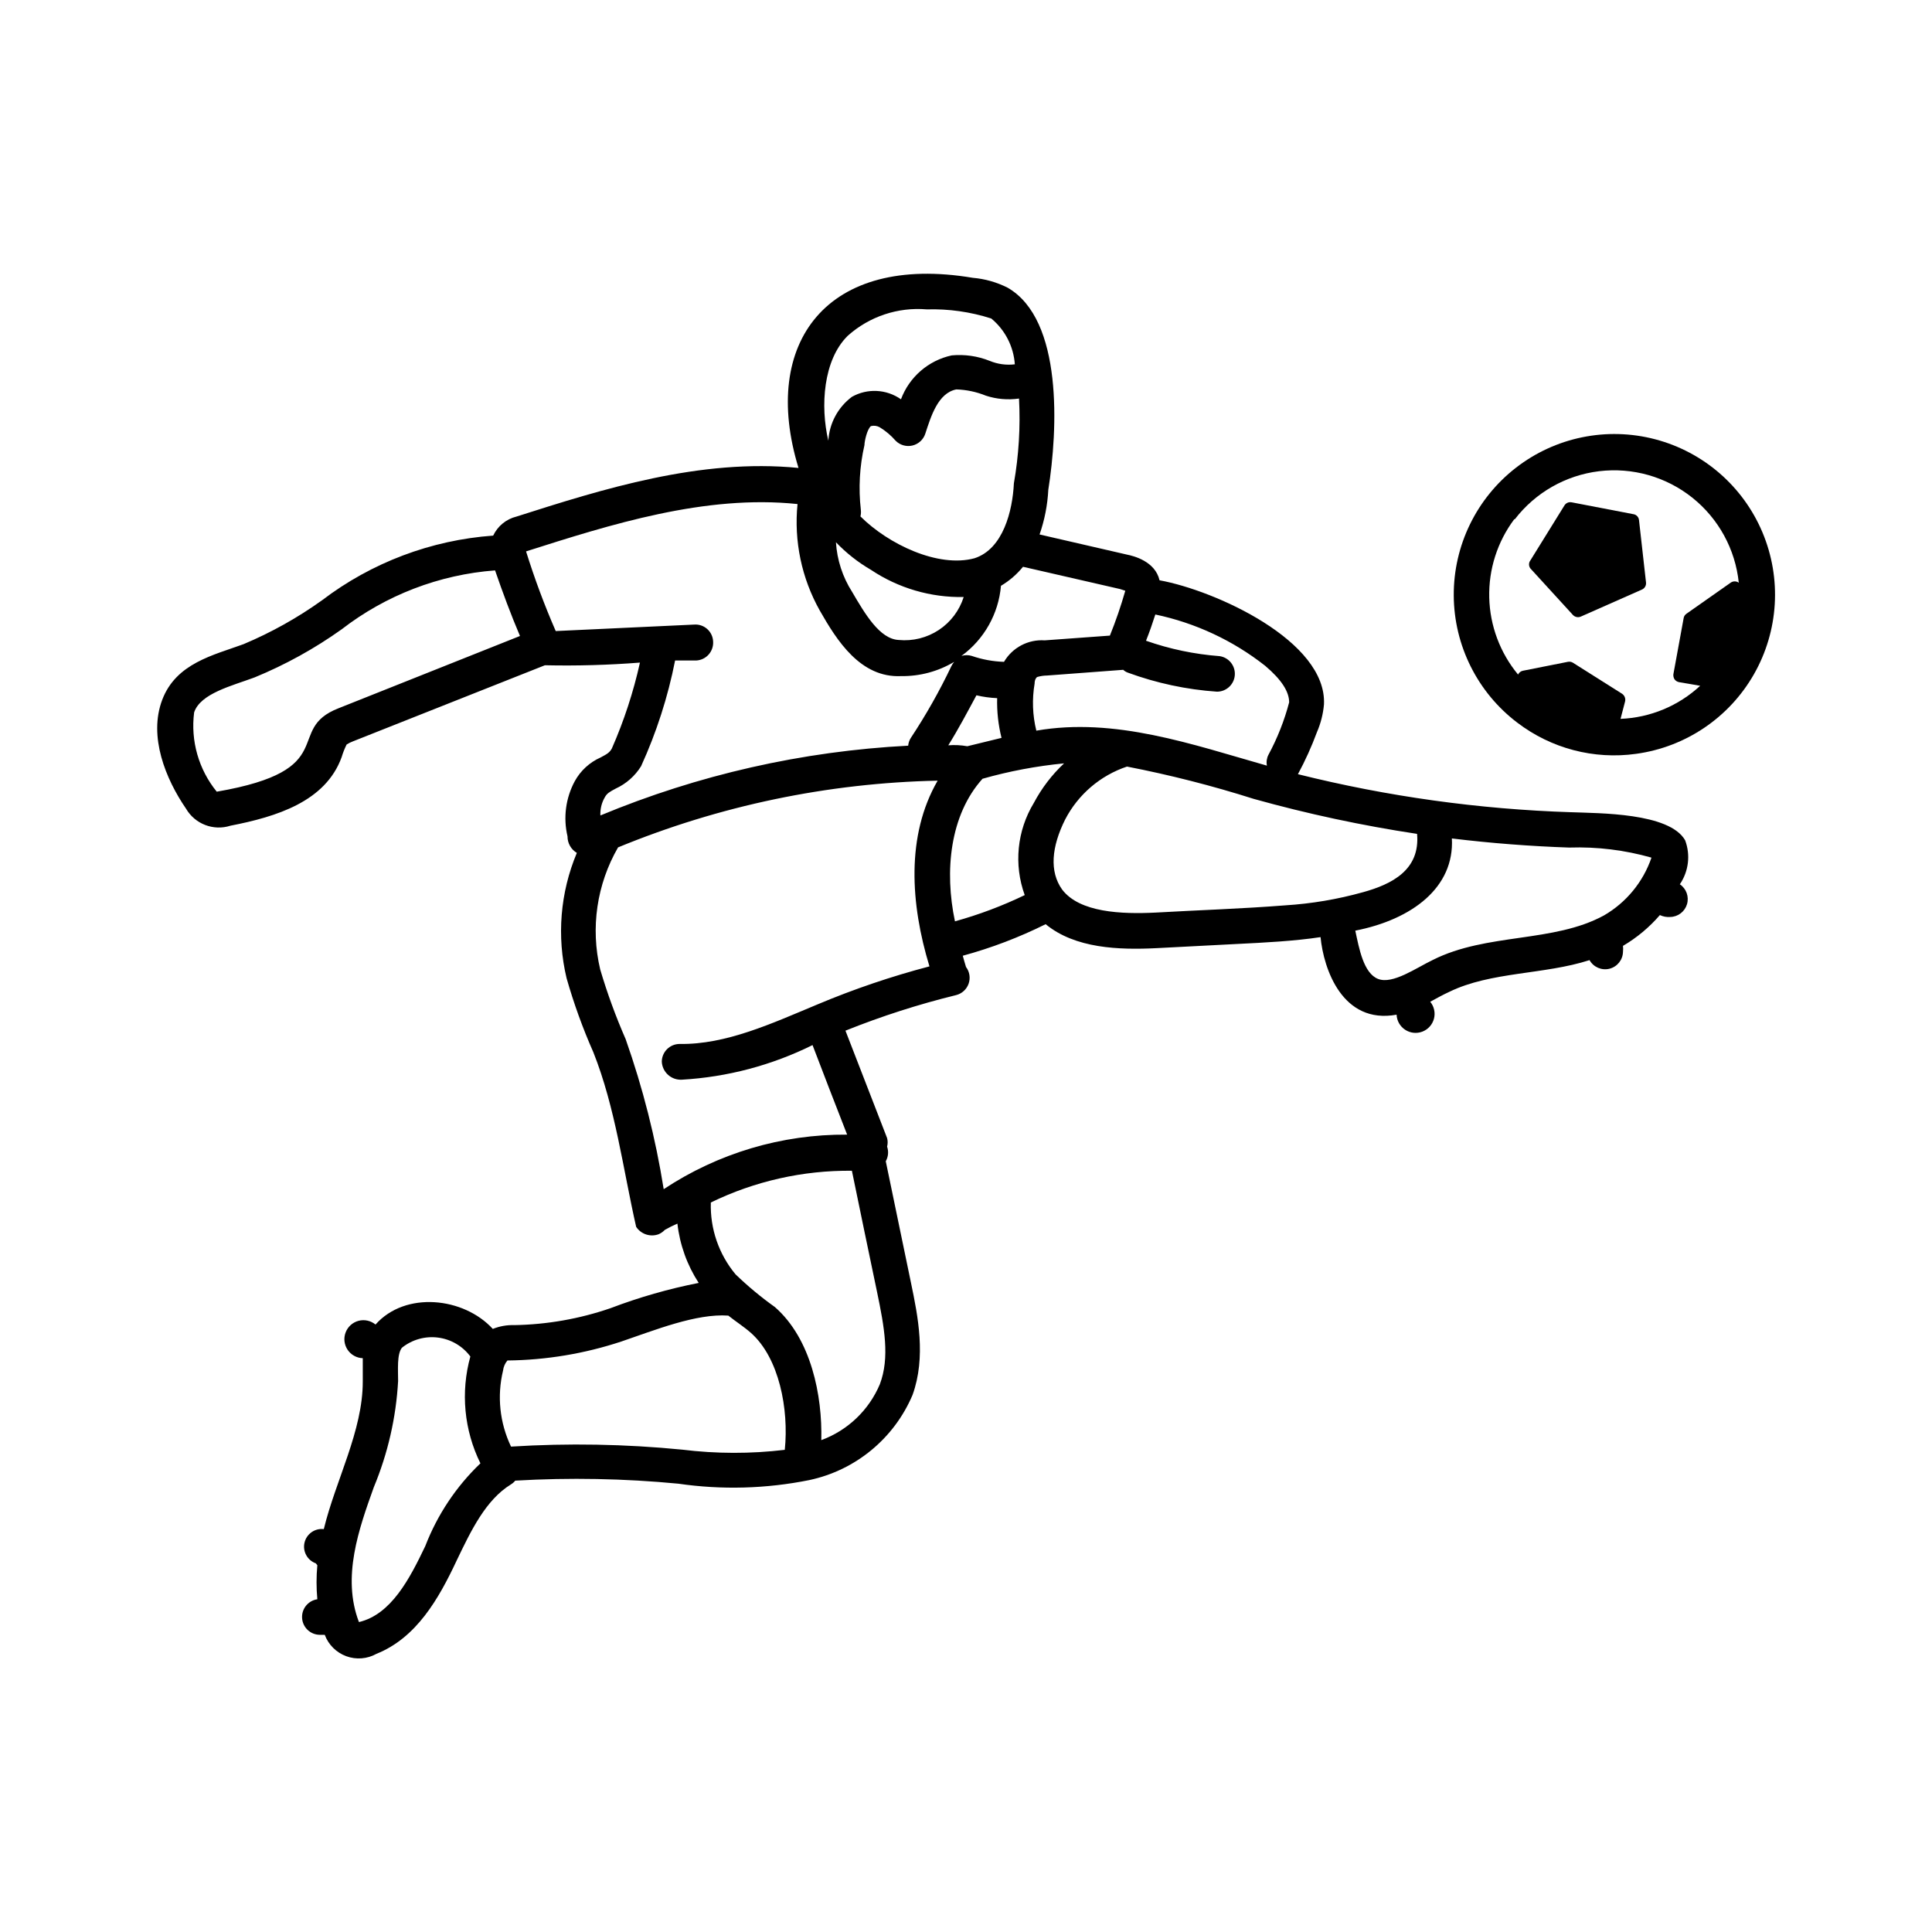
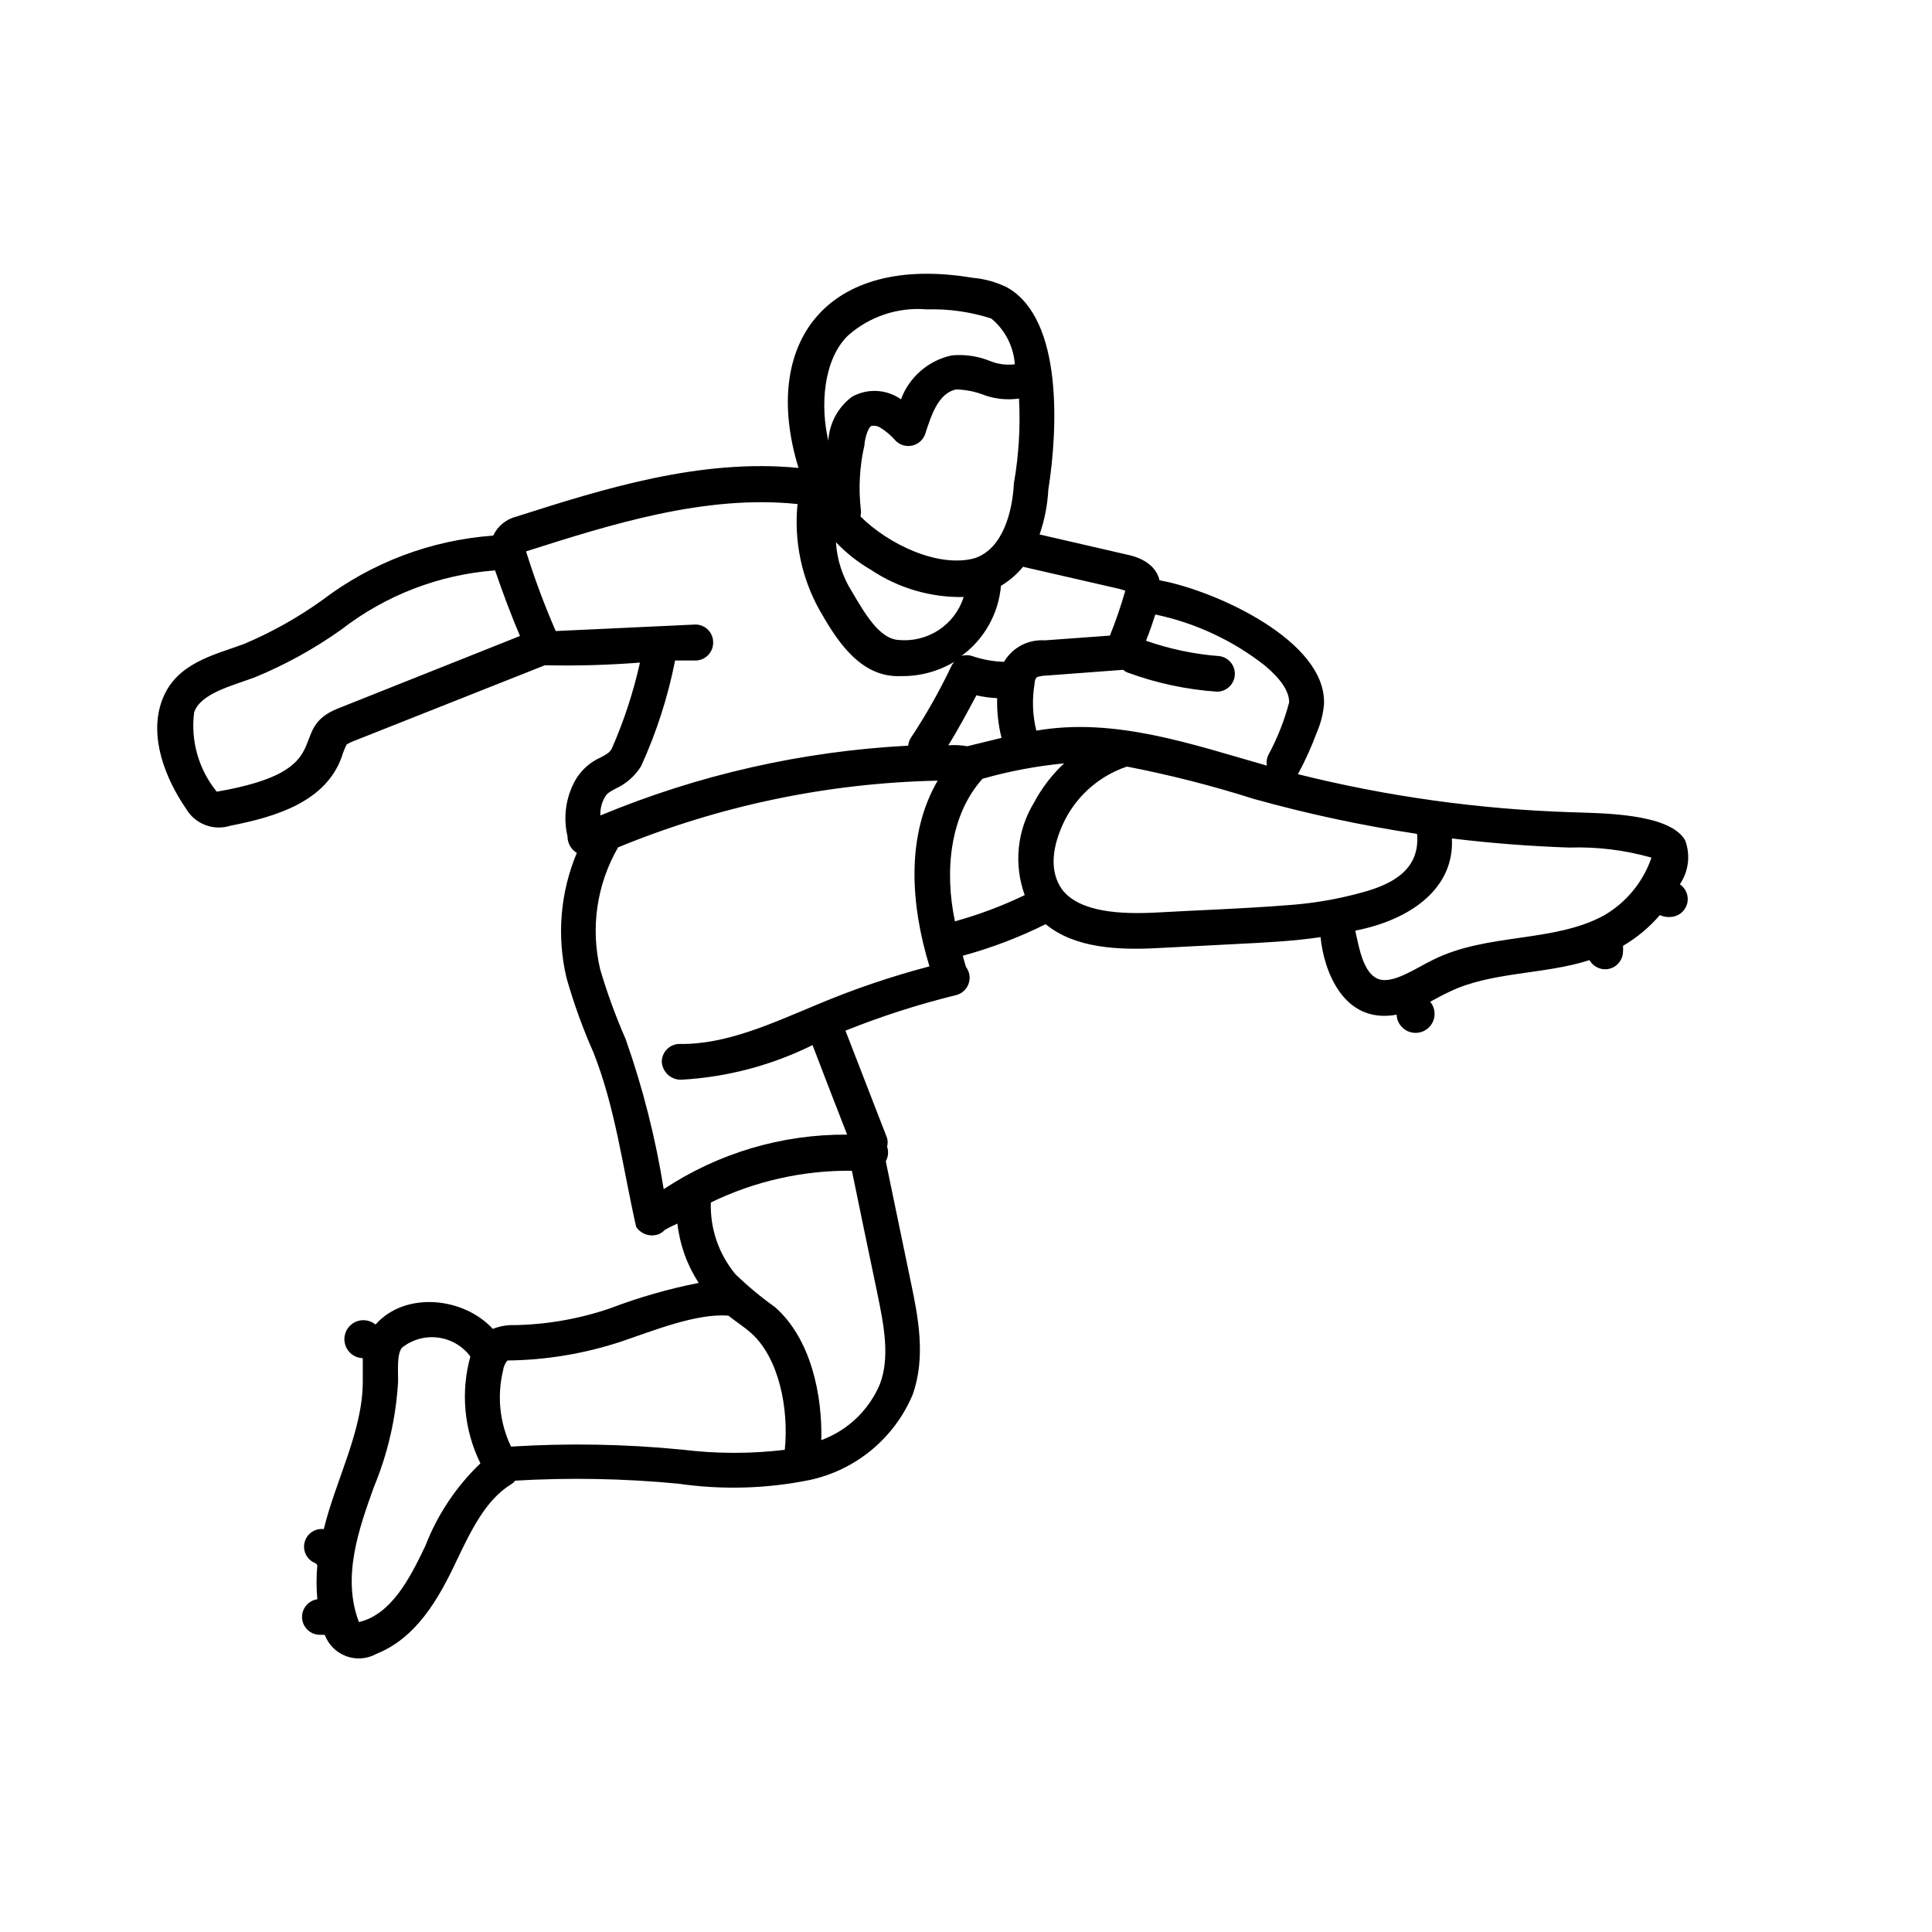
<svg xmlns="http://www.w3.org/2000/svg" fill="#000000" width="800px" height="800px" version="1.1" viewBox="144 144 512 512">
  <g>
-     <path d="m546.1 335.51c8.973 6.852 20.312 9.828 31.488 8.262 13.117-1.793 24.652-9.582 31.215-21.078 6.562-11.496 7.402-25.391 2.273-37.594-5.125-12.203-15.637-21.328-28.441-24.688-12.805-3.359-26.441-0.57-36.898 7.543-10.461 8.113-16.551 20.629-16.477 33.867 0.07 13.238 6.297 25.688 16.84 33.688zm-0.656-53.906 0.004-0.004c5.43-7.062 13.473-11.648 22.316-12.723 8.844-1.074 17.75 1.449 24.715 7.008 6.965 5.559 11.402 13.68 12.316 22.543-0.645-0.477-1.523-0.477-2.168 0l-11.688 8.211v0.004c-0.402 0.262-0.676 0.68-0.754 1.156l-2.719 14.863h-0.004c-0.055 0.473 0.051 0.953 0.305 1.359 0.289 0.398 0.723 0.668 1.207 0.758l5.594 0.957c-5.766 5.348-13.254 8.457-21.109 8.766l1.211-4.637h-0.004c0.176-0.773-0.145-1.574-0.805-2.016l-13-8.211c-0.402-0.254-0.891-0.344-1.359-0.25l-11.941 2.367c-0.551 0.121-1.02 0.492-1.258 1.008-4.766-5.75-7.457-12.941-7.641-20.406-0.184-7.469 2.152-14.777 6.633-20.758z" />
-     <path d="m560.82 306.95c0.535 0.586 1.383 0.77 2.113 0.453l16.172-7.152c0.742-0.309 1.191-1.066 1.109-1.867l-1.863-16.574c-0.082-0.727-0.602-1.328-1.309-1.512l-16.523-3.176-0.004 0.004c-0.742-0.16-1.508 0.16-1.914 0.805l-9.02 14.559c-0.496 0.637-0.496 1.531 0 2.168z" />
    <path d="m590.59 366.7c-4.18-7.356-22.871-7.152-30.23-7.457v0.004c-24.418-0.785-48.688-4.16-72.395-10.078 1.938-3.59 3.621-7.309 5.035-11.133 1.012-2.34 1.641-4.82 1.867-7.356 0.805-16.828-28.867-30.23-43.578-32.898-1.16-5.039-6.852-6.449-8.613-6.801l-23.176-5.34-0.004-0.004c1.332-3.816 2.109-7.801 2.316-11.84 2.519-15.922 3.93-45.09-10.781-53.555-2.875-1.453-6.008-2.344-9.219-2.617-38.641-6.5-56.375 17.18-46.199 50.383-26.047-2.57-51.891 5.594-74.766 12.898v-0.004c-2.703 0.672-4.957 2.519-6.148 5.039-16.453 1.188-32.211 7.137-45.34 17.129-6.481 4.644-13.461 8.547-20.809 11.637-7.961 2.922-17.887 5.039-21.562 14.762-3.68 9.723 0.906 20.957 6.297 28.816 2.379 4.094 7.281 5.981 11.789 4.535 12.141-2.367 25.191-6.348 29.473-18.188 0.34-1.145 0.781-2.254 1.309-3.324 0.539-0.348 1.113-0.633 1.715-0.855l50.836-20.152c8.402 0.184 16.809-0.051 25.188-0.707-1.738 7.816-4.234 15.441-7.453 22.773-0.605 1.109-1.359 1.512-2.973 2.367-2.914 1.293-5.32 3.504-6.852 6.297-2.41 4.473-3.09 9.672-1.918 14.613-0.016 1.793 0.926 3.465 2.469 4.383-4.41 10.496-5.363 22.125-2.719 33.199 1.914 6.707 4.285 13.27 7.102 19.648 5.844 14.711 7.859 30.934 11.336 46.25 1.285 1.957 3.75 2.769 5.945 1.965 0.629-0.27 1.195-0.664 1.664-1.16 1.078-0.613 2.188-1.168 3.324-1.66 0.637 5.606 2.566 10.988 5.644 15.719-7.969 1.566-15.789 3.809-23.379 6.699-8.207 2.824-16.812 4.336-25.492 4.484-1.945-0.062-3.887 0.281-5.691 1.008-7.707-8.414-23.176-10.078-31.086-1.16-1.254-1.035-2.93-1.402-4.5-0.988-1.574 0.418-2.848 1.566-3.422 3.09-0.578 1.52-0.383 3.223 0.52 4.578 0.902 1.352 2.402 2.188 4.027 2.238v6.195c0 13.098-7.152 26.047-10.328 39.094v0.004c-2.371-0.277-4.57 1.266-5.113 3.59-0.539 2.32 0.75 4.68 2.996 5.481l0.402 0.504c-0.277 3-0.277 6.016 0 9.016-2.441 0.359-4.199 2.527-4.039 4.992 0.156 2.461 2.18 4.387 4.644 4.43h1.359c0.98 2.629 3.062 4.699 5.695 5.668 2.633 0.969 5.559 0.738 8.008-0.629 10.578-4.231 16.473-14.508 21.262-24.738 3.777-7.859 7.656-16.02 14.359-20.152 0.441-0.266 0.836-0.605 1.16-1.008 14.406-0.84 28.859-0.57 43.227 0.809 11.539 1.672 23.281 1.348 34.711-0.957 12.258-2.609 22.469-11.035 27.355-22.574 3.629-10.078 1.41-20.906-0.402-29.625l-6.699-32.293c0.668-1.18 0.797-2.594 0.352-3.879 0.199-0.742 0.199-1.523 0-2.266l-11.035-28.465h0.004c9.539-3.828 19.336-6.977 29.32-9.422 1.543-0.387 2.789-1.523 3.316-3.023 0.527-1.5 0.266-3.168-0.695-4.434-0.301-1.008-0.605-2.016-0.855-2.973h-0.004c7.578-2.062 14.938-4.863 21.969-8.363 7.809 6.449 19.445 6.852 29.422 6.348l21.363-1.109c7.106-0.352 15.113-0.754 22.066-1.812 0.805 8.414 5.793 23.176 20.152 20.555 0.066 1.621 0.914 3.109 2.269 3.996 1.355 0.891 3.055 1.074 4.57 0.492 1.512-0.582 2.652-1.855 3.066-3.426 0.41-1.566 0.043-3.238-0.992-4.488 1.664-0.906 3.375-1.863 5.039-2.621 11.035-5.391 25.191-4.535 37.18-8.414v0.004c1.047 1.863 3.211 2.797 5.281 2.281 2.074-0.52 3.543-2.363 3.586-4.5 0.055-0.52 0.055-1.043 0-1.562 3.684-2.164 6.984-4.922 9.777-8.16 0.848 0.402 1.785 0.574 2.719 0.504 2.07-0.031 3.879-1.402 4.469-3.391 0.586-1.984-0.18-4.121-1.898-5.273 2.332-3.422 2.859-7.762 1.41-11.641zm-104.95-36.574c-1.273 4.836-3.117 9.5-5.488 13.902-0.457 0.887-0.602 1.898-0.406 2.875-19.699-5.594-40.305-12.898-61.113-9.27l0.004-0.004c-1.008-4.086-1.16-8.34-0.453-12.492 0-0.957 0.402-1.562 0.656-1.715h-0.004c0.867-0.258 1.766-0.395 2.672-0.402l20.152-1.512c0.363 0.34 0.789 0.598 1.258 0.758 7.582 2.781 15.523 4.477 23.578 5.035 2.484 0.012 4.555-1.902 4.742-4.379 0.184-2.481-1.578-4.68-4.035-5.039-6.652-0.5-13.207-1.871-19.496-4.082 0.906-2.266 1.715-4.586 2.469-6.953 10.621 2.234 20.59 6.887 29.117 13.602 4.336 3.68 6.348 6.852 6.348 9.676zm-67.66 26.652c-4.465 7.356-5.356 16.344-2.418 24.434-5.945 2.863-12.133 5.191-18.488 6.953-2.82-13.301-1.359-28.164 7.305-37.785 7.066-2.008 14.301-3.371 21.613-4.082-3.231 3.027-5.934 6.57-8.012 10.48zm-8.566-17.23-9.07 2.215h0.004c-1.664-0.297-3.356-0.383-5.039-0.25 2.672-4.281 5.039-8.766 7.457-13.25 1.801 0.422 3.641 0.676 5.492 0.754-0.094 3.547 0.297 7.09 1.156 10.531zm32.797-38.996h0.004c-1.148 4.031-2.512 8-4.082 11.891l-17.281 1.258c-4.383-0.297-8.555 1.906-10.781 5.695-2.898-0.09-5.769-0.617-8.516-1.562-0.902-0.281-1.867-0.281-2.769 0 6.019-4.391 9.84-11.172 10.48-18.59 2.231-1.324 4.207-3.031 5.844-5.039l25.695 5.894zm-70.078-21.461c-0.656-5.723-0.332-11.516 0.957-17.133 0-1.008 0.707-4.231 1.715-5.039v0.004c0.781-0.199 1.609-0.09 2.316 0.301 1.586 0.965 3.016 2.172 4.234 3.578 1.16 1.168 2.848 1.648 4.449 1.27 1.605-0.383 2.894-1.566 3.41-3.133 1.512-4.637 3.375-10.781 8.211-11.738v-0.004c2.695 0.086 5.359 0.648 7.859 1.664 2.824 0.922 5.824 1.18 8.766 0.758 0.398 7.516-0.059 15.055-1.359 22.469-0.352 7.254-2.82 17.383-10.43 19.852-9.621 2.621-22.871-3.727-30.23-11.082v-0.004c0.141-0.578 0.172-1.176 0.102-1.762zm2.672 15.918c7.266 4.859 15.848 7.375 24.586 7.207-1.137 3.582-3.465 6.668-6.602 8.738-3.137 2.07-6.887 3.008-10.629 2.644-5.039-0.25-8.918-6.902-12.344-12.746-2.519-3.949-3.992-8.473-4.281-13.148 2.731 2.856 5.852 5.316 9.27 7.305zm-6.148-62.02c5.723-5.121 13.309-7.656 20.961-7 5.789-0.168 11.562 0.648 17.078 2.418 3.656 3.019 5.914 7.41 6.246 12.141-2.258 0.273-4.547-0.039-6.648-0.906-3.195-1.281-6.648-1.781-10.078-1.461-6.172 1.332-11.242 5.719-13.449 11.637-3.844-2.707-8.902-2.961-13-0.656-3.699 2.766-5.988 7.027-6.246 11.641-2.168-9.172-1.359-21.414 5.137-27.812zm-134.92 98.699c-14.559 5.644 1.059 16.375-32.293 22.117h-0.004c-4.793-5.887-6.961-13.48-5.992-21.012 1.664-5.039 10.078-7.055 16.02-9.27 8.156-3.352 15.898-7.625 23.074-12.746 11.734-9.07 25.871-14.5 40.656-15.617 2.016 5.844 4.18 11.688 6.602 17.383zm70.535 23.629c0.555-1.059 1.258-1.461 2.871-2.316l-0.004-0.004c2.789-1.27 5.141-3.34 6.754-5.945 4.086-8.953 7.113-18.355 9.016-28.012h5.594c1.266-0.062 2.453-0.633 3.297-1.578 0.84-0.949 1.27-2.195 1.188-3.457-0.051-1.273-0.617-2.469-1.566-3.312-0.949-0.848-2.203-1.27-3.473-1.172l-36.676 1.715v-0.004c-3-6.891-5.625-13.938-7.859-21.109 22.32-7.106 47.457-15.113 71.945-12.543h-0.004c-0.98 9.785 1.078 19.637 5.894 28.211 4.535 7.961 10.781 17.887 21.562 17.383h0.004c4.945 0.07 9.812-1.238 14.055-3.777-0.297 0.352-0.551 0.742-0.754 1.156-3.129 6.578-6.715 12.922-10.734 18.996-0.398 0.621-0.637 1.328-0.703 2.062-28.047 1.453-55.637 7.707-81.566 18.492-0.082-1.676 0.32-3.336 1.156-4.785zm15.617 103.83c-2.152-13.527-5.523-26.832-10.078-39.75-2.633-6.016-4.891-12.191-6.75-18.488-2.609-10.992-0.914-22.562 4.734-32.344 26.898-11.074 55.609-17.07 84.691-17.684-8.414 14.559-7.203 32.695-2.168 49.223v-0.004c-10.117 2.656-20.031 6.023-29.672 10.078-12.09 5.039-24.234 10.68-36.527 10.48-2.598 0-4.707 2.09-4.734 4.684 0.062 1.348 0.664 2.609 1.668 3.508 1.004 0.902 2.324 1.359 3.672 1.277 12.035-0.695 23.809-3.816 34.609-9.168 3.023 7.926 6.078 15.836 9.168 23.73h0.004c-17.285-0.125-34.211 4.91-48.617 14.457zm-63.18 94.566c-4.18 8.766-9.07 18.137-17.582 20.152-4.586-11.941 0-24.738 3.93-35.719 3.727-8.957 5.91-18.48 6.449-28.164 0-2.922-0.352-7.106 1.008-8.816 2.688-2.16 6.141-3.133 9.559-2.695 3.422 0.434 6.519 2.246 8.578 5.012-2.617 9.445-1.668 19.523 2.668 28.316-6.422 6.141-11.41 13.625-14.609 21.914zm68.066-25.543c-15.07-1.484-30.234-1.754-45.344-0.805-3.004-6.277-3.75-13.395-2.117-20.152 0.117-0.988 0.52-1.914 1.16-2.672 10.273-0.109 20.473-1.809 30.227-5.039 8.766-2.973 19.801-7.457 28.312-6.852 1.965 1.562 4.18 2.973 5.996 4.586 7.457 6.602 10.078 20.152 8.969 30.984-9.035 1.082-18.172 1.062-27.203-0.051zm52.395-17.332c-2.898 6.871-8.52 12.234-15.516 14.812 0.301-11.789-2.672-26.852-12.293-35.266-3.688-2.629-7.172-5.523-10.43-8.668-4.441-5.332-6.769-12.105-6.551-19.043 11.641-5.664 24.438-8.543 37.383-8.414 2.168 10.629 4.434 21.41 6.648 32.043 1.969 9.422 3.43 17.484 0.758 24.535zm107.41-126.91c-11.488 0.906-22.871 1.258-34.309 1.914-9.07 0.453-20.152 0-24.789-6.098-3.426-4.785-2.82-11.336 0.805-18.59v0.004c3.434-6.617 9.305-11.641 16.375-14.008 11.355 2.207 22.574 5.066 33.602 8.566 14.223 3.969 28.676 7.066 43.277 9.27 0.855 9.574-6.699 13.352-14.359 15.469l0.004-0.004c-6.731 1.879-13.637 3.043-20.605 3.477zm84.488 2.672c-13.402 7.305-31.035 4.586-45.344 11.789-4.434 2.117-10.629 6.551-14.508 5.039-3.879-1.512-5.039-8.113-6.047-12.797 15.113-2.973 26.301-11.488 25.594-24.434 10.328 1.258 20.809 2.066 31.137 2.418l-0.004-0.004c7.352-0.242 14.695 0.66 21.766 2.672-2.215 6.457-6.688 11.895-12.594 15.316z" />
  </g>
</svg>